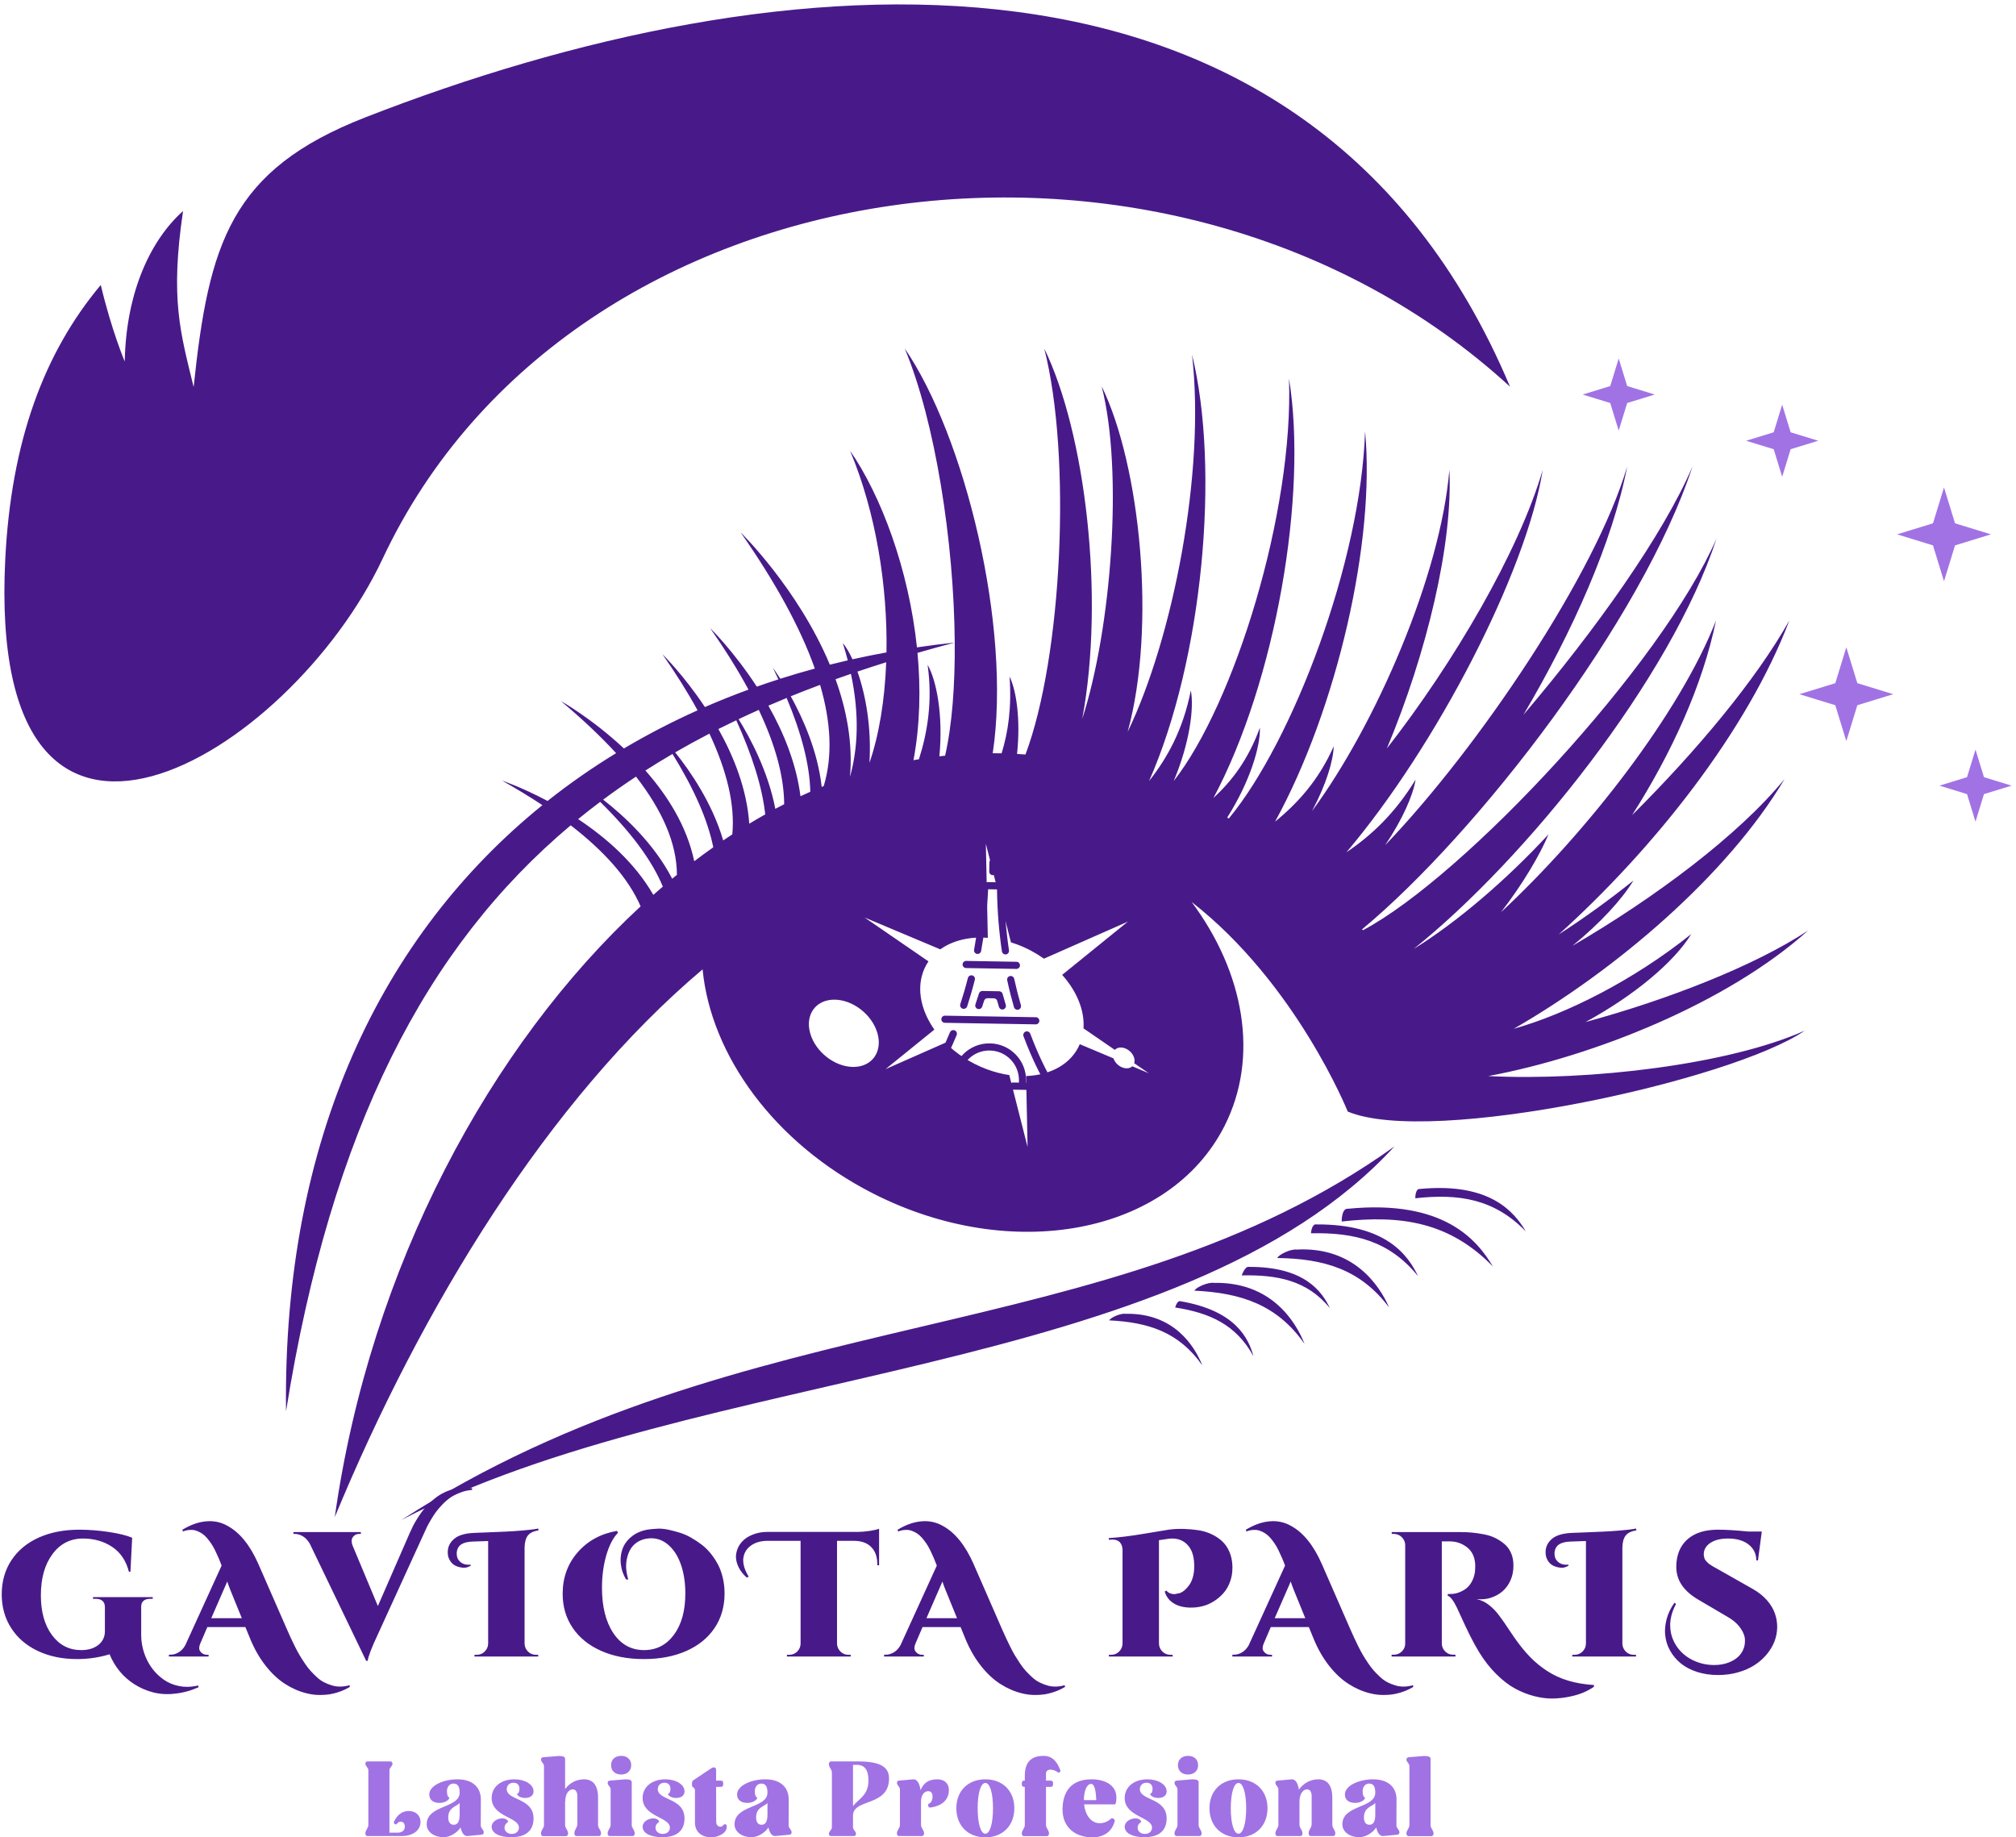
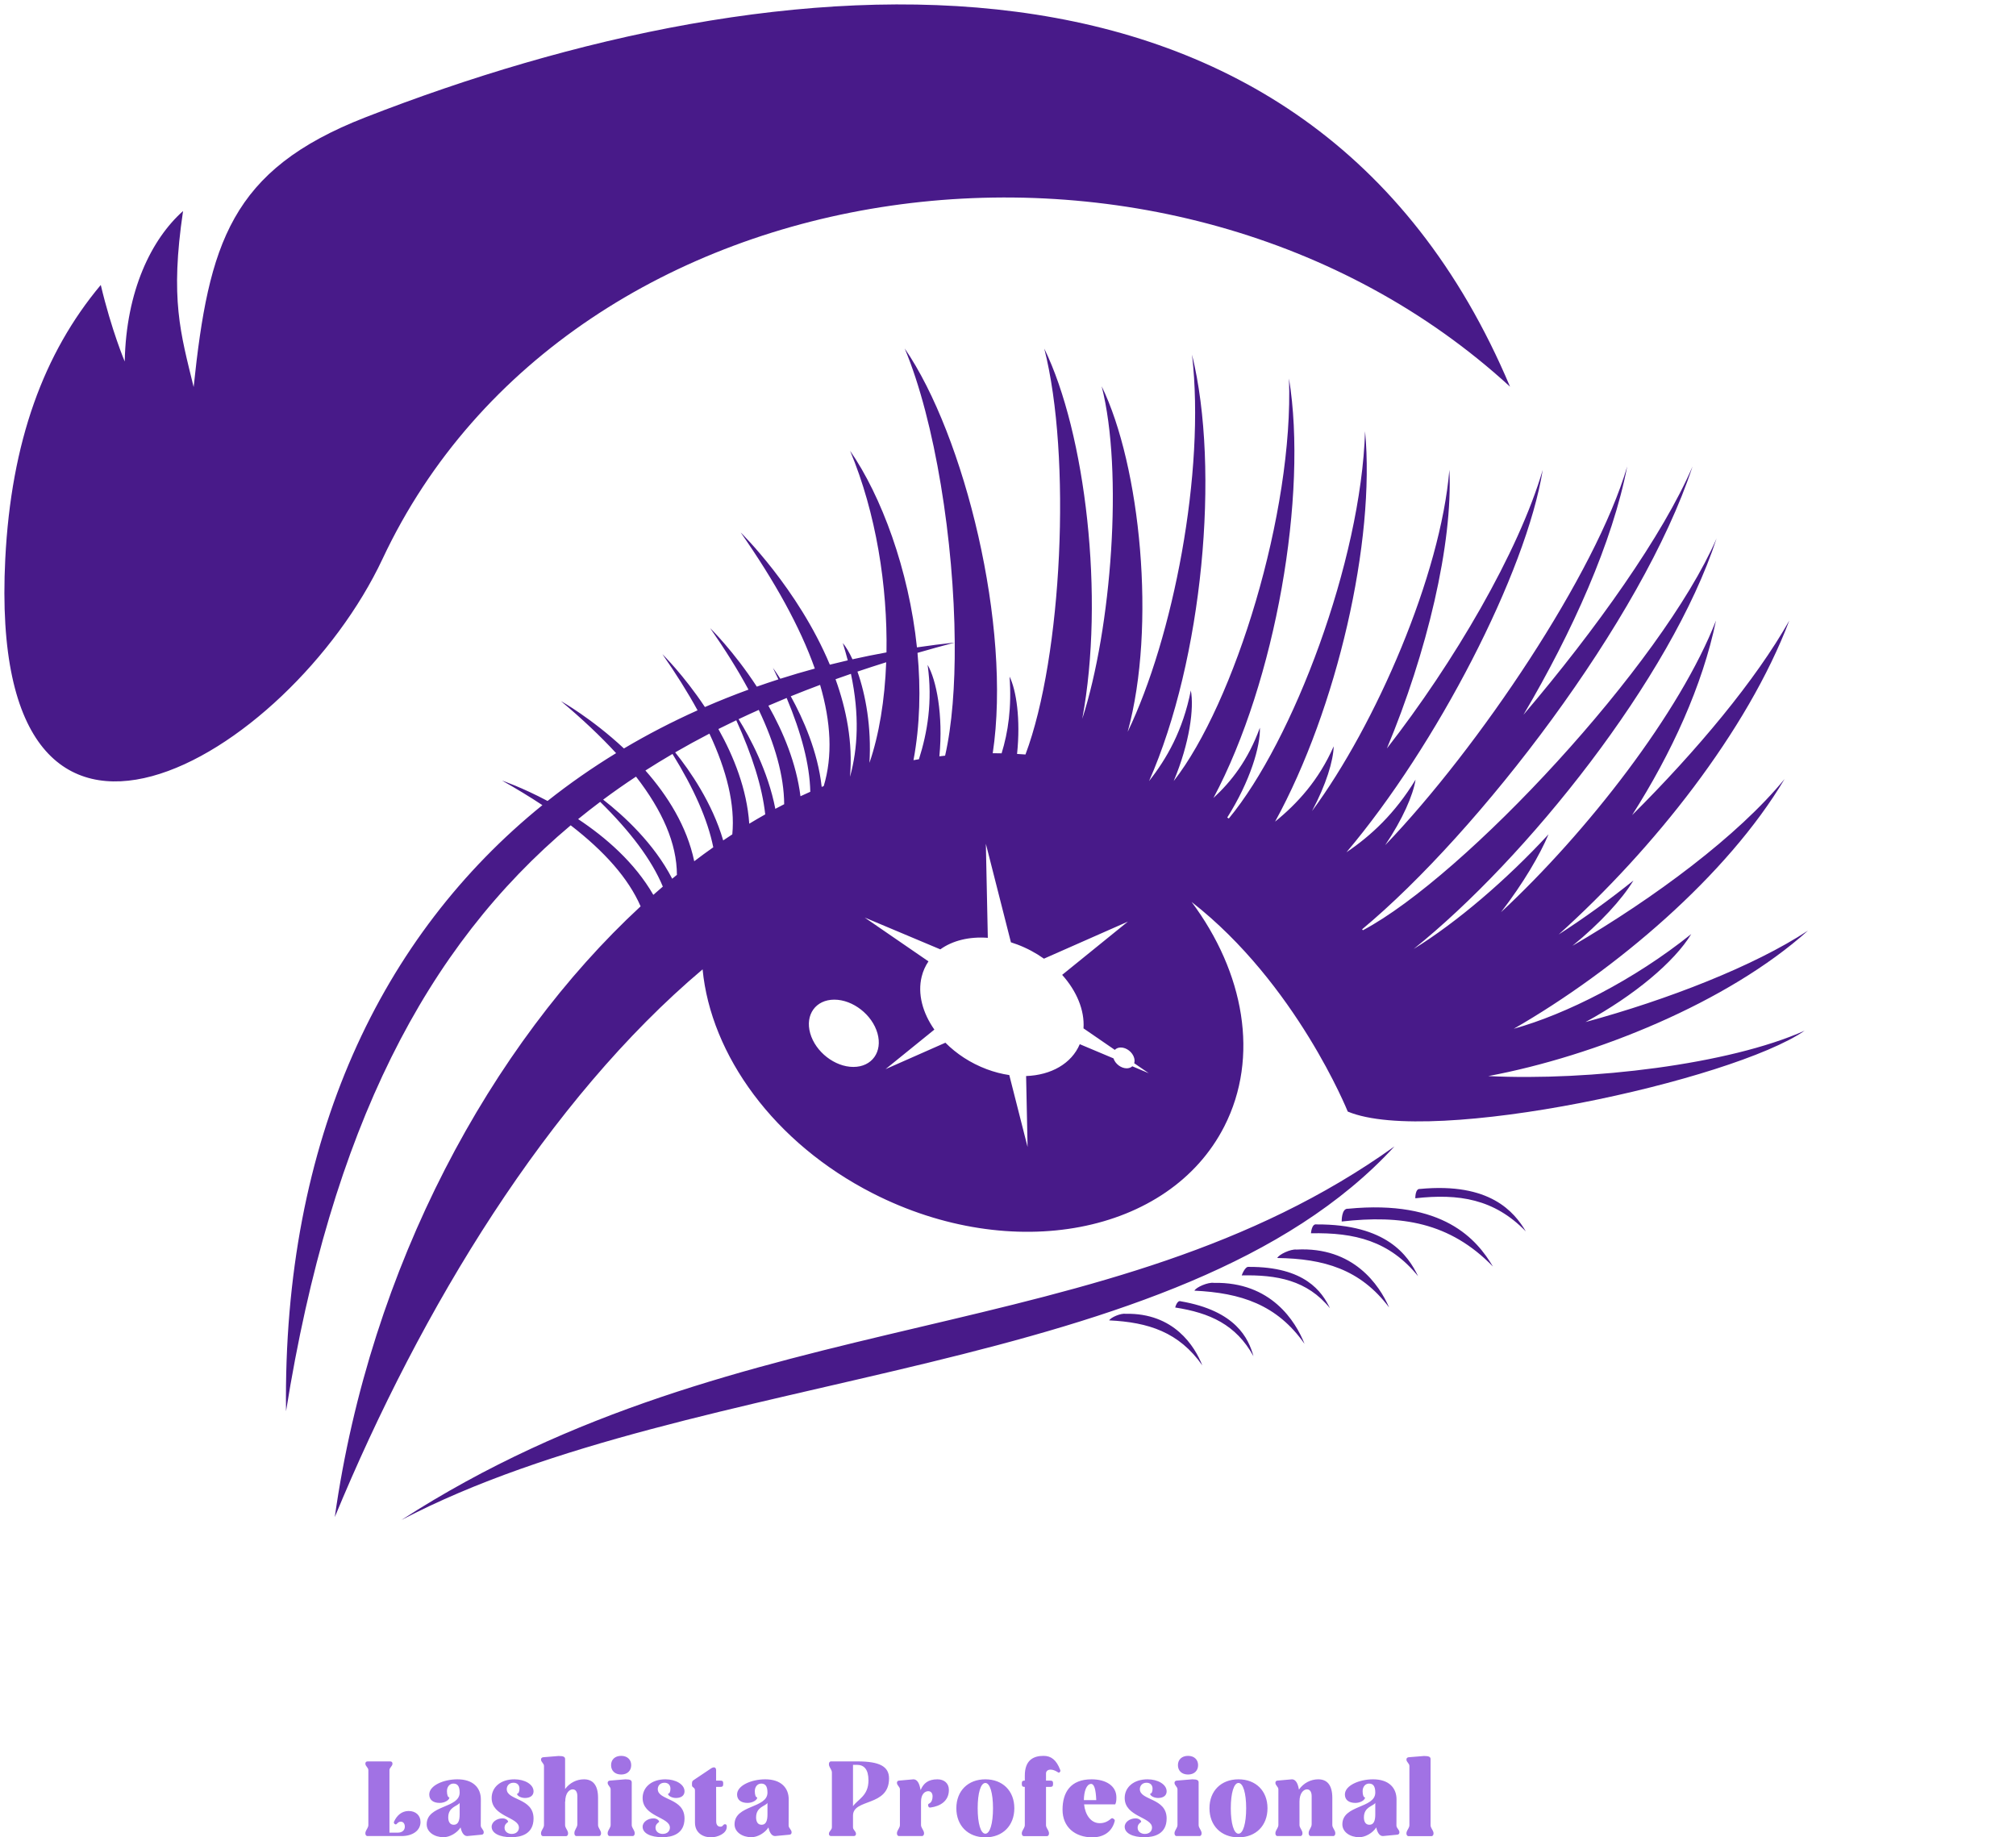
<svg xmlns="http://www.w3.org/2000/svg" version="1.1" width="1280" height="1166.557" viewBox="0 0 1280 1166.557" xml:space="preserve">
  <desc>Created with Fabric.js 5.3.0</desc>
  <defs>
</defs>
  <g transform="matrix(1 0 0 1 640 583.279)" id="background-logo">
-     <rect style="stroke: none; stroke-width: 0; stroke-dasharray: none; stroke-linecap: butt; stroke-dashoffset: 0; stroke-linejoin: miter; stroke-miterlimit: 4; fill: rgb(255,255,255); fill-opacity: 0; fill-rule: nonzero; opacity: 1;" paint-order="stroke" x="-916.929" y="-733.543" rx="0" ry="0" width="1833.859" height="1467.087" />
-   </g>
+     </g>
  <g transform="matrix(6.625 0 0 6.625 640 483.933)" id="logo-logo">
    <g style="" paint-order="stroke">
      <g transform="matrix(0.868 0 0 0.868 -9.758 0)">
        <path style="stroke: none; stroke-width: 1; stroke-dasharray: none; stroke-linecap: butt; stroke-dashoffset: 0; stroke-linejoin: miter; stroke-miterlimit: 4; fill: rgb(72,26,137); fill-rule: evenodd; opacity: 1;" paint-order="stroke" transform=" translate(-285.568, -421.557)" d="M 222.479 504.903 C 226.388 477.153 239.752 452.732 256.246 437.471 C 254.903 434.383 252.26 431.408 248.527 428.525 C 232.588 441.915 222.101 461.945 217.096 493.218 C 216.722 463.104 227.709 440.628 245.402 426.298 C 244.023 425.385 242.536 424.482 240.948 423.587 C 240.948 423.587 243.11 424.316 245.972 425.835 C 248.377 423.927 250.904 422.167 253.54 420.557 C 251.805 418.67 249.763 416.751 247.444 414.806 C 247.444 414.806 250.839 416.706 254.405 420.04 C 257.014 418.491 259.728 417.087 262.534 415.828 C 261.446 413.84 260.146 411.771 258.651 409.63 C 258.651 409.63 260.979 411.903 263.346 415.466 C 264.921 414.779 266.525 414.14 268.156 413.543 C 266.982 411.369 265.563 409.101 263.922 406.749 C 263.922 406.749 266.515 409.281 269.076 413.215 C 269.865 412.937 270.66 412.668 271.461 412.411 C 271.267 411.993 271.065 411.571 270.855 411.144 C 270.855 411.144 271.181 411.576 271.672 412.342 C 272.928 411.942 274.197 411.567 275.481 411.219 C 273.859 406.629 271.065 401.594 267.294 396.189 C 267.294 396.189 273.617 402.364 277.14 410.788 C 277.796 410.622 278.454 410.463 279.117 410.312 C 278.956 409.689 278.774 409.052 278.568 408.398 C 278.919 408.822 279.286 409.431 279.638 410.194 C 280.878 409.917 282.13 409.665 283.393 409.434 C 283.521 402.16 282.245 394.015 279.374 387.17 C 282.818 392.145 285.855 400.287 286.757 408.879 C 288.137 408.675 289.527 408.497 290.93 408.348 C 290.85 397.22 288.758 383.869 285.404 375.875 C 292.013 385.504 297.231 406.57 295.125 420.565 C 295.451 420.566 295.778 420.57 296.104 420.577 C 296.82 418.25 297.229 415.523 296.982 412.104 C 297.725 413.604 298.214 416.81 297.81 420.645 C 298.12 420.662 298.43 420.682 298.739 420.705 C 302.802 409.896 303.846 387.773 300.814 375.888 C 305.369 385.224 307.507 403.346 305.01 416.763 C 308.234 406.784 309.556 389.475 307.152 380.05 C 311.423 388.803 313.212 406.58 310.023 418.202 C 315.012 407.861 318.63 389.539 317.127 376.556 C 320.255 389.258 318.299 410.249 312.384 423.642 C 314.329 421.167 316.116 418.079 316.996 413.634 C 317.367 415.547 316.883 419.407 315.105 423.637 C 321.794 415.099 328.363 393.988 327.834 379.189 C 329.93 392.019 326.37 412.609 319.494 425.507 C 321.454 423.693 323.306 421.358 324.62 417.751 C 324.695 419.752 323.562 423.646 321.015 427.668 L 321.191 427.771 C 328.26 419.238 335.783 399.386 336.234 385.018 C 337.384 397.106 333.156 415.617 326.299 428.118 C 328.758 426.121 331.127 423.543 332.769 419.803 C 332.727 421.404 331.94 424.018 330.376 426.953 C 337.433 417.401 344.585 400.875 345.542 389.275 C 345.951 397.41 343.047 409.52 338.643 420.038 C 345.999 410.604 353.169 398.412 355.852 389.275 C 354.023 400.653 344.076 419.802 334.178 431.501 C 336.884 429.68 339.533 427.223 341.811 423.482 C 341.533 425.208 340.396 427.826 338.452 430.72 C 348.768 419.967 361.697 400.758 365.176 388.906 C 363.57 397.218 359.152 407.126 353.721 416.321 C 361.73 406.913 369.164 396.428 372.389 388.906 C 366.835 405.816 348.753 429.33 335.906 440.006 L 335.997 440.111 C 347.229 434.142 368.972 410.827 375.045 396.847 C 370.015 412.276 354.004 432.246 341.599 442.178 C 346.403 439.209 351.816 434.573 356.491 429.519 C 355.553 431.753 353.717 434.91 351.243 438.119 C 360.777 429.256 371.026 416.064 374.981 405.917 C 373.497 413.093 370.08 420.551 365.719 427.399 C 372.861 420.292 379.391 412.47 383.075 405.917 C 378.446 418.119 368.09 431.139 357.613 440.576 C 360.398 438.785 363.206 436.751 365.863 434.623 C 364.589 436.719 362.192 439.33 359.132 441.829 C 368.209 436.539 377.441 429.657 382.555 423.41 C 376.218 434.072 363.866 444.542 352.652 450.989 C 358.448 449.368 365.904 445.618 372.251 440.529 C 370.382 443.606 365.95 447.324 360.573 450.246 C 369.633 447.784 379.185 444.07 385.136 440.152 C 376.286 448.101 361.583 454.017 349.838 456.212 C 361.055 456.769 376.438 454.928 384.767 451.202 C 376.767 456.701 343.568 464 334.322 460.13 C 334.322 460.13 328.644 445.999 317.082 436.986 C 322.881 444.762 324.597 454.104 320.696 461.76 C 314.627 473.674 297.258 476.992 281.901 469.168 C 270.96 463.595 263.996 453.871 263.09 444.429 C 246.047 458.812 232.069 481.708 222.479 504.903 L 222.479 504.903 z M 186.096 399.128 C 186.747 386.151 190.355 376.371 196.642 368.864 C 197.834 373.89 199.287 377.316 199.287 377.316 C 199.44 369.493 202.237 363.812 205.727 360.701 C 204.283 370.436 205.442 374.151 206.896 380.135 C 208.558 364.271 210.978 356.166 225.844 350.363 C 271.376 332.592 329.915 327.13 352.241 380.096 C 314.997 345.956 248.636 354.617 227.754 399.104 C 217.5 420.949 183.983 441.242 186.096 399.128 L 186.096 399.128 z M 249.348 427.84 C 252.396 429.863 255.593 432.631 257.65 436.203 C 257.999 435.894 258.349 435.589 258.7 435.29 C 257.465 432.315 255.09 429.188 251.783 425.936 C 250.958 426.555 250.146 427.189 249.348 427.84 L 249.348 427.84 z M 252.111 425.69 C 254.375 427.456 257.715 430.509 259.733 434.421 C 259.906 434.278 260.08 434.135 260.254 433.995 C 260.247 430.527 258.652 426.903 255.738 423.149 C 254.502 423.965 253.292 424.811 252.111 425.69 L 252.111 425.69 z M 256.777 422.474 C 259.199 425.221 261.357 428.612 262.166 432.492 C 262.863 431.961 263.564 431.448 264.269 430.951 C 263.65 427.87 262.096 424.413 259.767 420.646 C 258.754 421.238 257.757 421.847 256.777 422.474 L 256.777 422.474 z M 260.063 420.472 C 261.694 422.508 264.163 426.067 265.364 430.193 C 265.699 429.966 266.034 429.744 266.37 429.524 C 266.681 426.253 265.774 422.521 263.844 418.401 C 262.559 419.067 261.299 419.757 260.063 420.472 L 260.063 420.472 z M 264.833 417.894 C 266.53 420.916 267.98 424.535 268.242 428.347 C 268.828 427.992 269.416 427.649 270.005 427.318 C 269.67 424.268 268.561 420.78 266.806 416.927 C 266.142 417.243 265.484 417.565 264.833 417.894 L 264.833 417.894 z M 267.064 416.806 C 268.317 418.826 270.315 422.53 271.12 426.706 C 271.445 426.532 271.772 426.361 272.098 426.195 C 272.075 423.07 271.094 419.582 269.292 415.782 C 268.542 416.117 267.799 416.458 267.064 416.806 L 267.064 416.806 z M 270.354 415.316 C 272 418.224 273.438 421.667 273.896 425.315 C 274.257 425.146 274.619 424.981 274.981 424.821 C 274.917 421.826 273.999 418.346 272.371 414.465 C 271.693 414.744 271.021 415.027 270.354 415.316 L 270.354 415.316 z M 272.825 414.278 C 274.181 416.733 275.812 420.377 276.239 424.285 L 276.464 424.193 C 277.458 420.896 277.272 417.151 276.063 413.019 C 274.97 413.427 273.89 413.846 272.825 414.278 L 272.825 414.278 z M 277.768 412.396 C 278.977 415.747 279.685 419.396 279.368 423.118 L 279.381 423.114 C 280.222 420.05 280.434 416.351 279.468 411.8 C 278.897 411.996 278.33 412.194 277.768 412.396 L 277.768 412.396 z M 280.187 411.554 C 281.089 414.094 281.748 417.676 281.513 421.626 C 282.576 418.542 283.205 414.697 283.362 410.522 C 282.291 410.857 281.233 411.201 280.187 411.554 L 280.187 411.554 z M 286.817 409.485 C 287.185 413.44 287.094 417.477 286.375 421.332 C 286.575 421.296 286.775 421.261 286.977 421.228 C 287.899 418.324 288.505 414.856 287.934 410.81 C 288.892 412.455 289.676 416.327 289.233 420.907 C 289.444 420.882 289.655 420.859 289.866 420.836 C 290.63 417.48 290.965 413.118 290.93 408.348 C 289.54 408.714 288.169 409.094 286.817 409.485 L 286.817 409.485 z M 277.632 447.774 C 275.58 447.774 274.389 449.437 274.971 451.488 C 275.552 453.54 277.686 455.202 279.737 455.202 C 281.788 455.202 282.979 453.54 282.398 451.488 C 281.816 449.437 279.683 447.774 277.632 447.774 L 277.632 447.774 z M 297.828 441.682 C 297.597 441.595 297.364 441.515 297.133 441.443 L 294.365 430.563 L 294.582 440.948 C 292.537 440.792 290.686 441.251 289.337 442.221 L 280.986 438.708 L 288.029 443.548 C 287.688 444.048 287.432 444.613 287.278 445.237 C 286.813 447.137 287.381 449.231 288.68 451.08 L 283.29 455.446 L 289.898 452.528 C 291.114 453.75 292.67 454.78 294.448 455.448 C 295.294 455.766 296.136 455.981 296.952 456.1 L 298.972 464.04 L 298.809 456.207 C 301.563 456.11 303.825 454.841 304.734 452.69 L 308.455 454.256 C 308.654 454.868 309.297 455.355 309.915 455.355 C 310.17 455.355 310.383 455.272 310.533 455.13 L 312.351 455.895 L 310.744 454.792 C 310.798 454.62 310.799 454.419 310.738 454.206 C 310.559 453.571 309.897 453.056 309.263 453.056 C 308.984 453.056 308.757 453.156 308.604 453.32 L 305.146 450.943 C 305.283 448.944 304.388 446.819 302.79 445.037 L 310.047 439.157 L 300.778 443.249 C 299.894 442.62 298.901 442.085 297.828 441.682 L 297.828 441.682 z M 342.295 468.674 C 350.016 467.939 352.698 471.193 353.986 473.363 C 350.5 469.768 346.584 469.168 341.782 469.704 C 341.782 469.704 341.757 468.618 342.295 468.674 L 342.295 468.674 z M 315.883 481.078 C 321.987 482.127 323.373 485.198 323.911 487.139 C 321.978 483.639 319.085 482.357 315.271 481.763 C 315.271 481.763 315.479 480.921 315.883 481.078 L 315.883 481.078 z M 323.395 477.279 C 329.589 477.247 331.489 480.028 332.358 481.846 C 329.843 478.737 326.474 478.138 322.616 478.219 C 322.616 478.219 322.971 477.196 323.395 477.279 L 323.395 477.279 z M 330.864 472.59 C 338.619 472.55 340.999 476.033 342.088 478.309 C 338.938 474.416 335.091 473.468 330.261 473.57 C 330.261 473.57 330.333 472.486 330.864 472.59 L 330.864 472.59 z M 328.656 475.367 C 334.969 475.024 337.822 479.308 338.89 481.76 C 335.7 477.519 331.66 476.371 326.54 476.298 C 326.722 475.903 328.028 475.292 328.656 475.367 L 328.656 475.367 z M 319.539 479.044 C 325.858 478.915 328.566 483.292 329.551 485.779 C 326.506 481.432 322.508 480.149 317.393 479.904 C 317.587 479.514 318.914 478.948 319.539 479.044 L 319.539 479.044 z M 309.798 482.458 C 315.141 482.349 317.43 486.05 318.263 488.153 C 315.688 484.478 312.308 483.393 307.983 483.185 C 308.148 482.856 309.27 482.377 309.798 482.458 L 309.798 482.458 z M 334.354 470.86 C 344.907 469.833 348.584 474.275 350.352 477.238 C 345.575 472.333 340.219 471.524 333.654 472.269 C 333.654 472.269 333.617 470.785 334.354 470.86 L 334.354 470.86 z M 229.835 505.224 C 267.669 480.791 307.806 486.673 339.48 463.978 C 315.811 489.751 262.498 488.125 229.835 505.224 L 229.835 505.224 z" stroke-linecap="round" />
      </g>
      <g transform="matrix(0.868 0 0 0.868 75.625 -16.495)">
-         <path style="stroke: none; stroke-width: 1; stroke-dasharray: none; stroke-linecap: butt; stroke-dashoffset: 0; stroke-linejoin: miter; stroke-miterlimit: 4; fill: rgb(161,114,228); fill-rule: evenodd; opacity: 1;" paint-order="stroke" transform=" translate(-383.945, -402.551)" d="M 403.643 420.164 L 404.577 423.208 L 407.621 424.142 L 404.577 425.078 L 403.643 428.121 L 402.707 425.078 L 399.664 424.142 L 402.707 423.208 L 403.643 420.164 L 403.643 420.164 z M 400.165 391.218 L 401.382 395.179 L 405.344 396.397 L 401.382 397.614 L 400.165 401.576 L 398.947 397.614 L 394.986 396.397 L 398.947 395.179 L 400.165 391.218 L 400.165 391.218 z M 364.248 376.982 L 365.184 380.025 L 368.227 380.96 L 365.184 381.896 L 364.248 384.939 L 363.313 381.896 L 360.27 380.96 L 363.313 380.025 L 364.248 376.982 L 364.248 376.982 z M 382.297 382.084 L 383.231 385.128 L 386.275 386.063 L 383.231 386.998 L 382.297 390.042 L 381.361 386.998 L 378.318 386.063 L 381.361 385.128 L 382.297 382.084 L 382.297 382.084 z M 389.379 408.867 L 390.596 412.829 L 394.558 414.046 L 390.596 415.263 L 389.379 419.226 L 388.162 415.263 L 384.2 414.046 L 388.162 412.829 L 389.379 408.867 L 389.379 408.867 z" stroke-linecap="round" />
-       </g>
+         </g>
    </g>
  </g>
  <g transform="matrix(2.821 0 0 2.821 564.729 1011.505)" id="text-logo">
    <g style="" paint-order="stroke">
      <g transform="matrix(1 0 0 1 0 0)" id="text-logo-path-0">
-         <path style="stroke: none; stroke-width: 0; stroke-dasharray: none; stroke-linecap: butt; stroke-dashoffset: 0; stroke-linejoin: miter; stroke-miterlimit: 4; fill: rgb(72,26,137); fill-rule: nonzero; opacity: 1;" paint-order="stroke" transform=" translate(-200.19, 14.27)" d="M 0.39 -14 L 0.39 -14 Q 0.39 -18.36 2.57 -21.67 Q 4.75 -24.98 8.71 -26.77 Q 12.68 -28.55 17.85 -28.55 L 17.85 -28.55 Q 21.11 -28.55 24.54 -28.03 Q 27.97 -27.5 29.75 -26.74 L 29.75 -26.74 L 29.36 -19.08 L 29.02 -19.08 Q 28.05 -22.83 25.22 -24.7 Q 22.4 -26.56 18.67 -26.56 L 18.67 -26.56 Q 14.41 -26.56 11.81 -23.05 Q 9.2 -19.53 9.2 -13.77 L 9.2 -13.77 Q 9.2 -8.22 11.7 -4.83 Q 14.2 -1.45 18.28 -1.45 L 18.28 -1.45 Q 20.68 -1.45 22.15 -2.62 Q 23.61 -3.79 23.61 -5.7 L 23.61 -5.7 L 23.61 -11.15 Q 23.61 -12.03 23.09 -12.51 Q 22.56 -12.99 21.58 -12.99 L 21.58 -12.99 L 20.94 -12.99 L 20.94 -13.38 L 34.38 -13.38 L 34.38 -12.99 L 33.77 -12.99 Q 32.79 -12.99 32.28 -12.52 Q 31.76 -12.05 31.78 -11.17 L 31.78 -11.17 L 31.78 -4.71 Q 31.8 -2.85 32.38 -1 Q 32.97 0.86 34.07 2.43 Q 35.18 4 36.75 5.13 Q 38.32 6.25 40.29 6.64 L 40.29 6.64 Q 41.15 6.82 42.07 6.82 L 42.07 6.82 Q 43.28 6.82 44.61 6.52 L 44.61 6.52 L 44.69 6.91 Q 41.97 8.11 39.3 8.36 L 39.3 8.36 Q 38.48 8.46 37.7 8.46 L 37.7 8.46 Q 35.94 8.46 34.41 8.05 L 34.41 8.05 Q 32.17 7.46 30.24 6.23 Q 28.32 5 26.91 3.28 Q 25.51 1.56 24.67 -0.51 L 24.67 -0.51 Q 21.15 0.57 17.36 0.57 L 17.36 0.57 Q 12.38 0.57 8.53 -1.25 Q 4.67 -3.07 2.53 -6.39 Q 0.39 -9.71 0.39 -14 Z M 46.95 0 L 38.02 0 L 38.02 -0.41 L 38.39 -0.41 Q 39.31 -0.41 40.21 -0.95 Q 41.11 -1.48 41.71 -2.56 L 41.71 -2.56 L 49.88 -20.47 Q 49.53 -21.43 49.18 -22.22 Q 48.84 -23.01 48.42 -23.88 Q 48 -24.75 47.55 -25.41 Q 47.1 -26.07 46.58 -26.69 Q 46.05 -27.3 45.45 -27.7 Q 44.86 -28.09 44.19 -28.32 L 44.19 -28.32 Q 43.63 -28.52 42.98 -28.5 L 42.98 -28.5 Q 42.87 -28.5 42.75 -28.5 L 42.75 -28.5 Q 41.97 -28.46 41.15 -28.14 L 41.15 -28.14 L 41.07 -28.55 Q 43.82 -30.21 46.38 -30.43 L 46.38 -30.43 Q 46.79 -30.47 47.18 -30.47 L 47.18 -30.47 Q 49.27 -30.47 51.07 -29.49 L 51.07 -29.49 Q 53.22 -28.36 54.98 -26.19 Q 56.75 -24.02 58.14 -20.86 L 58.14 -20.86 L 64.55 -6.21 Q 65.03 -5.1 65.43 -4.23 Q 65.83 -3.36 66.39 -2.24 Q 66.95 -1.11 67.47 -0.25 Q 67.98 0.61 68.64 1.58 Q 69.29 2.56 69.95 3.27 Q 70.6 3.98 71.36 4.68 Q 72.12 5.37 72.94 5.79 Q 73.76 6.21 74.66 6.48 L 74.66 6.48 Q 75.54 6.76 76.52 6.76 L 76.52 6.76 Q 76.54 6.76 76.58 6.76 L 76.58 6.76 Q 77.59 6.76 78.67 6.45 L 78.67 6.45 L 78.74 6.84 Q 76.54 8.13 74.04 8.52 L 74.04 8.52 Q 73.08 8.65 72.12 8.65 L 72.12 8.65 Q 70.58 8.67 69.02 8.28 L 69.02 8.28 Q 66.5 7.66 64.16 6.16 Q 61.83 4.67 59.78 2.06 Q 57.73 -0.55 56.32 -3.98 L 56.32 -3.98 L 55.23 -6.64 L 46.67 -6.64 L 45.07 -2.91 Q 44.84 -2.38 44.84 -1.95 L 44.84 -1.95 Q 44.82 -1.46 45.13 -1.09 L 45.13 -1.09 Q 45.68 -0.39 46.6 -0.39 L 46.6 -0.39 L 46.95 -0.39 L 46.95 0 Z M 51.15 -16.88 L 47.55 -8.63 L 54.43 -8.63 L 51.91 -14.82 Q 51.58 -15.61 51.15 -16.88 L 51.15 -16.88 Z M 66.36 -27.6 L 66.04 -27.6 L 66.04 -28.01 L 81.22 -28.01 L 81.22 -27.6 L 80.87 -27.6 Q 79.99 -27.62 79.44 -26.91 L 79.44 -26.91 Q 79.13 -26.5 79.15 -25.96 L 79.15 -25.96 Q 79.15 -25.57 79.31 -25.1 L 79.31 -25.1 L 85.05 -11.37 L 92.25 -27.87 Q 92.61 -28.69 93 -29.46 Q 93.39 -30.23 94.12 -31.38 Q 94.85 -32.52 95.64 -33.46 Q 96.43 -34.39 97.59 -35.36 Q 98.74 -36.33 99.99 -36.93 Q 101.24 -37.54 102.88 -37.83 L 102.88 -37.83 Q 103.78 -37.99 104.72 -37.99 L 104.72 -37.99 Q 105.48 -37.99 106.26 -37.89 L 106.26 -37.89 L 106.26 -37.5 Q 104.91 -37.4 103.66 -36.93 Q 102.41 -36.46 101.48 -35.85 Q 100.56 -35.23 99.66 -34.31 Q 98.76 -33.38 98.18 -32.61 Q 97.61 -31.84 97 -30.8 Q 96.39 -29.77 96.12 -29.21 Q 95.85 -28.65 95.5 -27.87 L 95.5 -27.87 L 85.05 -5 Q 82.94 -0.51 82.76 0.96 L 82.76 0.96 L 82.41 0.96 L 69.73 -25.39 Q 69.09 -26.5 68.19 -27.05 Q 67.29 -27.6 66.36 -27.6 L 66.36 -27.6 Z M 100.78 -23.63 L 100.78 -23.63 Q 100.84 -25.35 102.26 -26.52 Q 103.67 -27.7 106.74 -27.83 L 106.74 -27.83 Q 107.25 -27.85 109.57 -27.94 Q 111.9 -28.03 113.65 -28.11 Q 115.39 -28.18 117.61 -28.37 Q 119.83 -28.55 121.14 -28.81 L 121.14 -28.81 L 121.21 -28.4 Q 119.49 -28.13 118.8 -27.23 Q 118.11 -26.33 118.07 -24.55 L 118.07 -24.55 L 118.07 -2.91 Q 118.09 -1.88 118.83 -1.13 Q 119.57 -0.39 120.63 -0.39 L 120.63 -0.39 L 121.14 -0.39 L 121.14 0 L 106.78 0 L 106.8 -0.39 L 107.31 -0.39 Q 108.36 -0.39 109.1 -1.13 Q 109.85 -1.88 109.87 -2.91 L 109.87 -2.91 L 109.87 -26 L 106.39 -25.88 Q 104.67 -25.82 103.79 -25.22 Q 102.91 -24.63 102.8 -23.4 L 102.8 -23.4 Q 102.78 -23.26 102.8 -23.14 L 102.8 -23.14 Q 102.78 -22.05 103.56 -21.33 L 103.56 -21.33 Q 104.28 -20.66 105.47 -20.66 L 105.47 -20.66 Q 105.71 -20.66 105.94 -20.68 L 105.94 -20.68 L 105.94 -20.45 Q 105.18 -19.98 104.38 -19.98 L 104.38 -19.98 Q 104.28 -20 104.16 -20 L 104.16 -20 Q 103.24 -20.08 102.46 -20.47 L 102.46 -20.47 Q 101.68 -20.86 101.21 -21.72 L 101.21 -21.72 Q 100.76 -22.5 100.78 -23.48 L 100.78 -23.48 Q 100.78 -23.55 100.78 -23.63 Z M 126.64 -14.12 L 126.64 -14.12 Q 126.64 -19.59 130.03 -23.47 Q 133.42 -27.34 138.86 -28.28 L 138.86 -28.28 L 139.1 -27.87 Q 137.44 -26.15 136.46 -22.79 Q 135.49 -19.43 135.49 -15.49 L 135.49 -15.49 Q 135.49 -9.12 138.04 -5.28 Q 140.6 -1.45 144.96 -1.45 L 144.96 -1.45 Q 149.14 -1.45 151.7 -4.92 Q 154.25 -8.4 154.25 -14.2 L 154.25 -14.2 Q 154.25 -17.89 153.22 -20.8 Q 152.18 -23.71 150.23 -25.29 L 150.23 -25.29 Q 148.59 -26.62 146.58 -26.62 L 146.58 -26.62 Q 146.19 -26.62 145.76 -26.56 L 145.76 -26.56 Q 144.53 -26.41 143.56 -25.82 Q 142.59 -25.23 142.02 -24.34 Q 141.44 -23.44 141.17 -22.3 L 141.17 -22.3 Q 140.93 -21.41 140.92 -20.41 L 140.92 -20.41 Q 140.9 -20.18 140.93 -19.92 L 140.93 -19.92 Q 141.01 -18.65 141.4 -17.34 L 141.4 -17.34 L 140.92 -17.34 Q 139.94 -18.96 139.74 -20.76 L 139.74 -20.76 Q 139.68 -21.25 139.68 -21.7 L 139.68 -21.7 Q 139.68 -22.97 140.08 -24.14 L 140.08 -24.14 Q 140.62 -25.72 142.07 -26.93 Q 143.51 -28.14 145.64 -28.55 L 145.64 -28.55 Q 146.74 -28.73 147.95 -28.77 L 147.95 -28.77 Q 148.1 -28.77 148.26 -28.79 L 148.26 -28.79 Q 149.33 -28.79 150.47 -28.54 L 150.47 -28.54 Q 151.75 -28.26 153.04 -27.86 Q 154.33 -27.46 155.58 -26.74 Q 156.83 -26.02 157.95 -25.17 Q 159.06 -24.32 160.01 -23.13 Q 160.95 -21.95 161.64 -20.63 Q 162.32 -19.3 162.7 -17.65 Q 163.08 -16 163.08 -14.2 L 163.08 -14.2 Q 163.08 -9.75 160.82 -6.4 Q 158.55 -3.05 154.44 -1.24 Q 150.33 0.57 144.92 0.57 L 144.92 0.57 Q 139.49 0.57 135.34 -1.26 Q 131.19 -3.09 128.91 -6.43 Q 126.64 -9.77 126.64 -14.12 Z M 165.64 -22.44 L 165.64 -22.44 Q 165.66 -23.52 166.12 -24.53 L 166.12 -24.53 Q 166.63 -25.59 167.53 -26.35 Q 168.43 -27.11 169.79 -27.58 Q 171.14 -28.05 172.73 -28.05 L 172.73 -28.05 L 193.16 -28.05 Q 194.39 -28.07 195.83 -28.29 Q 197.28 -28.52 197.86 -28.77 L 197.86 -28.77 L 197.86 -20.53 L 197.45 -20.55 L 197.45 -20.86 Q 197.45 -23.26 196.1 -24.63 Q 194.76 -26 192.34 -26.04 L 192.34 -26.04 L 188.39 -26.04 L 188.39 -2.89 Q 188.43 -1.86 189.17 -1.12 Q 189.91 -0.39 190.95 -0.39 L 190.95 -0.39 L 191.46 -0.39 L 191.48 0 L 177.12 0 L 177.12 -0.39 L 177.63 -0.39 Q 178.66 -0.39 179.41 -1.1 Q 180.15 -1.82 180.19 -2.85 L 180.19 -2.85 L 180.19 -26.04 L 172.73 -26.04 Q 170.5 -26.04 169.01 -24.97 Q 167.53 -23.91 167.3 -22.11 L 167.3 -22.11 Q 167.26 -21.88 167.28 -21.62 L 167.28 -21.62 Q 167.28 -20 168.51 -17.97 L 168.51 -17.97 L 168.08 -17.77 Q 166.91 -18.81 166.28 -20.02 L 166.28 -20.02 Q 165.66 -21.27 165.64 -22.44 Z M 207.92 0 L 198.99 0 L 198.99 -0.41 L 199.36 -0.41 Q 200.28 -0.41 201.18 -0.95 Q 202.08 -1.48 202.68 -2.56 L 202.68 -2.56 L 210.85 -20.47 Q 210.49 -21.43 210.15 -22.22 Q 209.81 -23.01 209.39 -23.88 Q 208.97 -24.75 208.52 -25.41 Q 208.07 -26.07 207.54 -26.69 Q 207.02 -27.3 206.42 -27.7 Q 205.83 -28.09 205.16 -28.32 L 205.16 -28.32 Q 204.6 -28.52 203.95 -28.5 L 203.95 -28.5 Q 203.83 -28.5 203.72 -28.5 L 203.72 -28.5 Q 202.94 -28.46 202.11 -28.14 L 202.11 -28.14 L 202.04 -28.55 Q 204.79 -30.21 207.35 -30.43 L 207.35 -30.43 Q 207.76 -30.47 208.15 -30.47 L 208.15 -30.47 Q 210.24 -30.47 212.04 -29.49 L 212.04 -29.49 Q 214.19 -28.36 215.95 -26.19 Q 217.72 -24.02 219.11 -20.86 L 219.11 -20.86 L 225.51 -6.21 Q 226 -5.1 226.4 -4.23 Q 226.8 -3.36 227.36 -2.24 Q 227.92 -1.11 228.43 -0.25 Q 228.95 0.61 229.6 1.58 Q 230.26 2.56 230.91 3.27 Q 231.57 3.98 232.33 4.68 Q 233.09 5.37 233.91 5.79 Q 234.73 6.21 235.63 6.48 L 235.63 6.48 Q 236.51 6.76 237.49 6.76 L 237.49 6.76 Q 237.51 6.76 237.54 6.76 L 237.54 6.76 Q 238.56 6.76 239.63 6.45 L 239.63 6.45 L 239.71 6.84 Q 237.51 8.13 235.01 8.52 L 235.01 8.52 Q 234.05 8.65 233.09 8.65 L 233.09 8.65 Q 231.55 8.67 229.99 8.28 L 229.99 8.28 Q 227.47 7.66 225.13 6.16 Q 222.8 4.67 220.75 2.06 Q 218.7 -0.55 217.29 -3.98 L 217.29 -3.98 L 216.2 -6.64 L 207.64 -6.64 L 206.04 -2.91 Q 205.81 -2.38 205.81 -1.95 L 205.81 -1.95 Q 205.79 -1.46 206.1 -1.09 L 206.1 -1.09 Q 206.65 -0.39 207.56 -0.39 L 207.56 -0.39 L 207.92 -0.39 L 207.92 0 Z M 212.11 -16.88 L 208.52 -8.63 L 215.4 -8.63 L 212.88 -14.82 Q 212.54 -15.61 212.11 -16.88 L 212.11 -16.88 Z M 249.6 -26.27 L 249.54 -26.66 Q 252.9 -26.86 257.62 -27.66 Q 262.34 -28.46 262.83 -28.52 L 262.83 -28.52 Q 264.31 -28.75 265.78 -28.73 L 265.78 -28.73 Q 266.07 -28.73 266.38 -28.73 L 266.38 -28.73 Q 268.14 -28.67 269.74 -28.43 Q 271.34 -28.18 272.72 -27.52 Q 274.1 -26.86 275.1 -25.92 Q 276.11 -24.98 276.71 -23.56 Q 277.32 -22.15 277.38 -20.39 L 277.38 -20.39 Q 277.38 -20.21 277.38 -20.04 L 277.38 -20.04 Q 277.4 -18.38 276.89 -16.95 L 276.89 -16.95 Q 276.34 -15.37 275.37 -14.28 Q 274.41 -13.18 273.14 -12.4 L 273.14 -12.4 Q 271.85 -11.6 270.48 -11.29 L 270.48 -11.29 Q 269.25 -11 268.02 -11.02 L 268.02 -11.02 Q 267.87 -11.02 267.73 -11.02 L 267.73 -11.02 Q 266.34 -11.05 265.17 -11.48 L 265.17 -11.48 Q 262.81 -12.38 262.14 -14.63 L 262.14 -14.63 L 262.53 -14.84 Q 262.96 -14.26 263.82 -14.1 L 263.82 -14.1 Q 264.1 -14.04 264.37 -14.04 L 264.37 -14.04 L 265.54 -14.28 Q 266.11 -14.49 266.63 -14.94 Q 267.16 -15.39 267.69 -16.13 Q 268.22 -16.88 268.53 -18.05 L 268.53 -18.05 Q 268.8 -19.1 268.78 -20.35 L 268.78 -20.35 Q 268.78 -20.51 268.78 -20.68 L 268.78 -20.68 Q 268.72 -23.79 267.08 -25.33 L 267.08 -25.33 Q 265.78 -26.56 263.84 -26.56 L 263.84 -26.56 Q 263.35 -26.56 262.83 -26.48 L 262.83 -26.48 L 260.85 -26.19 L 260.85 -2.91 Q 260.87 -1.88 261.62 -1.13 Q 262.36 -0.39 263.41 -0.39 L 263.41 -0.39 L 263.92 -0.39 L 263.94 0 L 249.58 0 L 249.58 -0.39 L 250.09 -0.39 Q 251.15 -0.39 251.89 -1.13 Q 252.63 -1.88 252.65 -2.91 L 252.65 -2.91 L 252.65 -24 Q 252.63 -25.08 252.06 -25.7 Q 251.5 -26.33 250.35 -26.33 L 250.35 -26.33 Q 250.01 -26.33 249.6 -26.27 L 249.6 -26.27 Z M 286.3 0 L 277.37 0 L 277.37 -0.41 L 277.74 -0.41 Q 278.66 -0.41 279.56 -0.95 Q 280.46 -1.48 281.06 -2.56 L 281.06 -2.56 L 289.23 -20.47 Q 288.88 -21.43 288.53 -22.22 Q 288.19 -23.01 287.77 -23.88 Q 287.35 -24.75 286.9 -25.41 Q 286.45 -26.07 285.93 -26.69 Q 285.4 -27.3 284.8 -27.7 Q 284.21 -28.09 283.54 -28.32 L 283.54 -28.32 Q 282.98 -28.52 282.33 -28.5 L 282.33 -28.5 Q 282.21 -28.5 282.1 -28.5 L 282.1 -28.5 Q 281.32 -28.46 280.5 -28.14 L 280.5 -28.14 L 280.42 -28.55 Q 283.17 -30.21 285.73 -30.43 L 285.73 -30.43 Q 286.14 -30.47 286.53 -30.47 L 286.53 -30.47 Q 288.62 -30.47 290.42 -29.49 L 290.42 -29.49 Q 292.57 -28.36 294.33 -26.19 Q 296.1 -24.02 297.49 -20.86 L 297.49 -20.86 L 303.89 -6.21 Q 304.38 -5.1 304.78 -4.23 Q 305.18 -3.36 305.74 -2.24 Q 306.3 -1.11 306.81 -0.25 Q 307.33 0.61 307.99 1.58 Q 308.64 2.56 309.3 3.27 Q 309.95 3.98 310.71 4.68 Q 311.47 5.37 312.29 5.79 Q 313.11 6.21 314.01 6.48 L 314.01 6.48 Q 314.89 6.76 315.87 6.76 L 315.87 6.76 Q 315.89 6.76 315.93 6.76 L 315.93 6.76 Q 316.94 6.76 318.02 6.45 L 318.02 6.45 L 318.09 6.84 Q 315.89 8.13 313.39 8.52 L 313.39 8.52 Q 312.43 8.65 311.47 8.65 L 311.47 8.65 Q 309.93 8.67 308.37 8.28 L 308.37 8.28 Q 305.85 7.66 303.51 6.16 Q 301.18 4.67 299.13 2.06 Q 297.08 -0.55 295.67 -3.98 L 295.67 -3.98 L 294.58 -6.64 L 286.02 -6.64 L 284.42 -2.91 Q 284.19 -2.38 284.19 -1.95 L 284.19 -1.95 Q 284.17 -1.46 284.48 -1.09 L 284.48 -1.09 Q 285.03 -0.39 285.95 -0.39 L 285.95 -0.39 L 286.3 -0.39 L 286.3 0 Z M 290.5 -16.88 L 286.9 -8.63 L 293.78 -8.63 L 291.26 -14.82 Q 290.93 -15.61 290.5 -16.88 L 290.5 -16.88 Z M 327.58 0 L 313.21 0 L 313.21 -0.41 L 313.71 -0.41 Q 314.75 -0.41 315.5 -1.13 Q 316.25 -1.86 316.27 -2.89 L 316.27 -2.89 L 316.27 -25.1 Q 316.25 -26.13 315.5 -26.87 Q 314.75 -27.6 313.71 -27.6 L 313.71 -27.6 L 313.24 -27.6 L 313.24 -28.01 L 328.83 -28.01 Q 330.18 -28.01 331.39 -27.89 Q 332.6 -27.77 334.02 -27.5 Q 335.43 -27.23 336.56 -26.67 Q 337.68 -26.11 338.64 -25.3 Q 339.59 -24.49 340.12 -23.24 Q 340.65 -21.99 340.63 -20.41 L 340.63 -20.41 Q 340.63 -18.59 339.94 -17.09 Q 339.26 -15.59 338.11 -14.63 Q 336.96 -13.67 335.45 -13.2 L 335.45 -13.2 Q 334.36 -12.87 333.22 -12.89 L 333.22 -12.89 Q 332.8 -12.89 332.35 -12.93 L 332.35 -12.93 Q 333.13 -12.75 333.83 -12.42 Q 334.53 -12.09 335.19 -11.55 Q 335.84 -11.02 336.35 -10.5 Q 336.86 -9.98 337.48 -9.14 Q 338.11 -8.3 338.53 -7.69 Q 338.95 -7.07 339.65 -6.02 Q 340.35 -4.96 340.8 -4.32 L 340.8 -4.32 Q 342.58 -1.76 344.34 0.06 Q 346.1 1.88 348.25 3.27 Q 350.41 4.67 353 5.44 Q 355.59 6.21 358.75 6.41 L 358.75 6.41 L 358.75 6.8 Q 357.76 7.5 356.4 8.09 Q 355.04 8.67 353.21 9.04 L 353.21 9.04 Q 351.41 9.41 349.46 9.45 L 349.46 9.45 Q 349.36 9.45 349.26 9.45 L 349.26 9.45 Q 347.4 9.45 345.3 8.91 L 345.3 8.91 Q 343.09 8.34 341 7.21 Q 338.91 6.07 336.78 3.96 Q 334.65 1.86 332.87 -1.04 L 332.87 -1.04 Q 331.92 -2.6 330.91 -4.61 Q 329.9 -6.62 329.02 -8.59 Q 328.13 -10.57 327.91 -11 L 327.91 -11 Q 326.76 -13.38 325.84 -13.69 L 325.84 -13.69 L 325.84 -14.08 L 326.49 -14.08 Q 327.31 -14.08 328.14 -14.35 Q 328.97 -14.61 329.78 -15.16 Q 330.59 -15.7 331.17 -16.7 Q 331.76 -17.7 331.96 -19 L 331.96 -19 Q 332.03 -19.75 332.03 -20.29 L 332.03 -20.29 Q 332.03 -20.47 332.03 -20.64 L 332.03 -20.64 Q 331.92 -23.22 330.21 -24.57 Q 328.5 -25.92 326.27 -25.92 L 326.27 -25.92 L 324.51 -25.92 L 324.51 -2.91 Q 324.53 -1.88 325.28 -1.14 Q 326.02 -0.41 327.07 -0.41 L 327.07 -0.41 L 327.58 -0.41 L 327.58 0 Z M 347.87 -23.63 L 347.87 -23.63 Q 347.93 -25.35 349.34 -26.52 Q 350.76 -27.7 353.82 -27.83 L 353.82 -27.83 Q 354.33 -27.85 356.66 -27.94 Q 358.98 -28.03 360.73 -28.11 Q 362.48 -28.18 364.69 -28.37 Q 366.91 -28.55 368.22 -28.81 L 368.22 -28.81 L 368.3 -28.4 Q 366.58 -28.13 365.89 -27.23 Q 365.19 -26.33 365.15 -24.55 L 365.15 -24.55 L 365.15 -2.91 Q 365.17 -1.88 365.91 -1.13 Q 366.66 -0.39 367.71 -0.39 L 367.71 -0.39 L 368.22 -0.39 L 368.22 0 L 353.86 0 L 353.88 -0.39 L 354.39 -0.39 Q 355.45 -0.39 356.19 -1.13 Q 356.93 -1.88 356.95 -2.91 L 356.95 -2.91 L 356.95 -26 L 353.47 -25.88 Q 351.75 -25.82 350.88 -25.22 Q 350 -24.63 349.88 -23.4 L 349.88 -23.4 Q 349.86 -23.26 349.88 -23.14 L 349.88 -23.14 Q 349.86 -22.05 350.64 -21.33 L 350.64 -21.33 Q 351.36 -20.66 352.56 -20.66 L 352.56 -20.66 Q 352.79 -20.66 353.02 -20.68 L 353.02 -20.68 L 353.02 -20.45 Q 352.26 -19.98 351.46 -19.98 L 351.46 -19.98 Q 351.36 -20 351.25 -20 L 351.25 -20 Q 350.33 -20.08 349.55 -20.47 L 349.55 -20.47 Q 348.77 -20.86 348.3 -21.72 L 348.3 -21.72 Q 347.85 -22.5 347.87 -23.48 L 347.87 -23.48 Q 347.87 -23.55 347.87 -23.63 Z M 374.8 -4.73 L 374.8 -4.73 Q 374.74 -5.23 374.74 -5.76 L 374.74 -5.76 Q 374.76 -7.07 375.11 -8.44 L 375.11 -8.44 Q 375.62 -10.35 376.87 -12.11 L 376.87 -12.11 L 377.22 -11.82 Q 376.28 -10.1 376.01 -8.36 L 376.01 -8.36 Q 375.89 -7.62 375.91 -6.93 L 375.91 -6.93 Q 375.93 -5.98 376.12 -5.12 L 376.12 -5.12 Q 376.48 -3.63 377.36 -2.31 Q 378.25 -1 379.51 -0.08 Q 380.77 0.84 382.4 1.38 Q 384.03 1.91 385.79 1.91 L 385.79 1.91 Q 387.57 1.91 389.01 1.37 Q 390.46 0.82 391.33 -0.06 Q 392.2 -0.94 392.55 -2.11 L 392.55 -2.11 Q 392.74 -2.77 392.74 -3.44 L 392.74 -3.44 Q 392.76 -3.95 392.65 -4.45 L 392.65 -4.45 Q 392.37 -5.64 391.39 -6.85 Q 390.4 -8.05 388.78 -8.96 L 388.78 -8.96 L 382.26 -12.79 Q 379.48 -14.41 378.25 -16.52 L 378.25 -16.52 Q 377.28 -18.18 377.28 -20.25 L 377.28 -20.25 Q 377.28 -20.82 377.35 -21.41 L 377.35 -21.41 Q 377.74 -24.8 380.16 -26.68 Q 382.57 -28.55 386.67 -28.55 L 386.67 -28.55 Q 389.37 -28.55 393.43 -28.14 L 393.43 -28.14 L 396.53 -28.14 L 395.67 -21.64 L 395.3 -21.64 Q 395.28 -23.85 393.57 -25.21 Q 391.85 -26.56 388.92 -26.56 L 388.92 -26.56 Q 386.49 -26.56 385.04 -25.63 Q 383.58 -24.71 383.47 -23.2 L 383.47 -23.2 Q 383.45 -22.85 383.52 -22.53 Q 383.58 -22.21 383.68 -21.96 Q 383.78 -21.72 384.04 -21.45 Q 384.31 -21.17 384.46 -21.02 Q 384.62 -20.86 385.04 -20.6 Q 385.46 -20.33 385.64 -20.22 Q 385.81 -20.12 386.34 -19.83 Q 386.87 -19.55 387.02 -19.45 L 387.02 -19.45 L 394.5 -15.21 Q 396.4 -14.14 397.67 -12.7 Q 398.94 -11.25 399.48 -9.69 L 399.48 -9.69 Q 399.99 -8.24 399.99 -6.72 L 399.99 -6.72 Q 399.99 -6.6 399.99 -6.48 L 399.99 -6.48 Q 399.95 -4.84 399.35 -3.32 Q 398.74 -1.8 397.58 -0.42 Q 396.42 0.96 394.84 1.96 Q 393.27 2.97 391.17 3.56 Q 389.07 4.16 386.71 4.16 L 386.71 4.16 Q 384.11 4.16 381.92 3.45 Q 379.74 2.73 378.27 1.52 Q 376.81 0.31 375.9 -1.31 Q 374.99 -2.93 374.8 -4.73 Z" stroke-linecap="round" />
-       </g>
+         </g>
    </g>
  </g>
  <g transform="matrix(2.821 0 0 2.821 571.082 1140.686)" id="tagline-35eeeaf0-8384-44a6-9777-d39ae61b46cf-logo">
    <g style="" paint-order="stroke">
      <g transform="matrix(1 0 0 1 0 0)" id="tagline-35eeeaf0-8384-44a6-9777-d39ae61b46cf-logo-path-0">
        <path style="stroke: none; stroke-width: 0; stroke-dasharray: none; stroke-linecap: butt; stroke-dashoffset: 0; stroke-linejoin: miter; stroke-miterlimit: 4; fill: rgb(161,114,228); fill-rule: nonzero; opacity: 1;" paint-order="stroke" transform=" translate(-120.685, 8.88)" d="M 6.94 -3.26 C 6.84 -3.05 6.89 -2.86 7.08 -2.71 C 7.27 -2.57 7.42 -2.59 7.58 -2.78 C 7.82 -3.05 8.11 -3.24 8.45 -3.24 C 9 -3.24 9.36 -2.78 9.36 -2.11 C 9.36 -1.3 8.74 -0.77 7.8 -0.77 L 5.9 -0.77 L 5.9 -14.83 C 5.9 -15.43 6.58 -15.7 6.58 -16.3 C 6.58 -16.56 6.43 -16.8 6.1 -16.8 L 0.96 -16.8 C 0.62 -16.8 0.48 -16.56 0.48 -16.3 C 0.48 -15.7 1.15 -15.43 1.15 -14.83 L 1.15 -2.5 C 1.15 -2.23 1.06 -1.99 0.94 -1.78 L 0.7 -1.34 C 0.58 -1.13 0.48 -0.89 0.48 -0.62 C 0.48 -0.29 0.62 0 0.96 0 L 8.62 0 C 11.16 0 12.89 -1.27 12.89 -3.17 C 12.89 -4.66 11.81 -5.64 10.22 -5.64 C 8.66 -5.64 7.56 -4.63 6.94 -3.26 Z M 26.45 -2.38 L 26.47 -8.26 C 26.47 -10.82 24.77 -12.77 21.19 -12.77 C 18.12 -12.77 14.86 -11.4 14.86 -9.36 C 14.86 -8.14 15.74 -7.46 17.21 -7.46 C 18.36 -7.46 19.39 -8.11 19.39 -8.69 C 19.06 -8.69 18.84 -9.26 18.84 -10.1 C 18.84 -11.14 19.49 -11.81 20.28 -11.81 C 21.1 -11.81 21.7 -11.38 21.7 -9.79 C 21.7 -6.19 14.28 -7.06 14.28 -2.64 C 14.28 -0.89 16.03 0.26 18.07 0.26 C 19.44 0.26 21.1 -0.67 21.91 -1.94 L 21.96 -1.73 C 22.2 -0.72 22.68 0 23.4 0 L 26.66 -0.31 C 26.98 -0.34 27.12 -0.55 27.12 -0.84 C 27.12 -1.46 26.45 -1.75 26.45 -2.38 Z M 21.7 -7.46 L 21.7 -4.87 C 21.7 -3.5 21.38 -2.54 20.38 -2.54 C 19.49 -2.54 19.13 -3.26 19.13 -4.2 C 19.13 -6.58 21.22 -6.7 21.7 -7.46 Z M 36.41 -8.57 C 37.61 -8.57 38.33 -9.14 38.33 -10.06 C 38.33 -11.66 36.31 -12.77 34.03 -12.77 C 30.89 -12.77 28.9 -10.97 28.9 -8.57 C 28.9 -4.32 35.04 -4.3 35.04 -1.9 C 35.04 -1.15 34.49 -0.48 33.41 -0.48 C 32.59 -0.48 31.8 -0.98 31.8 -1.87 C 31.8 -2.62 32.3 -2.95 32.62 -3.19 C 32.59 -3.55 32.09 -3.98 31.34 -3.98 C 30.1 -3.98 28.9 -3.19 28.9 -2.09 C 28.9 -0.65 30.65 0.26 33.36 0.26 C 35.57 0.26 38.33 -0.48 38.33 -3.96 C 38.33 -8.64 32.3 -7.97 32.3 -10.56 C 32.3 -11.23 32.76 -12 33.82 -12 C 34.66 -12 35.16 -11.47 35.16 -10.66 C 35.16 -9.98 34.94 -9.53 34.61 -9.53 C 34.61 -9.07 35.45 -8.57 36.41 -8.57 Z M 40.68 -15.77 L 40.68 -2.47 C 40.68 -2.21 40.58 -1.97 40.46 -1.75 L 40.22 -1.32 C 40.1 -1.1 40.01 -0.86 40.01 -0.6 C 40.01 -0.26 40.15 0.02 40.49 0.02 L 45.62 0.02 C 45.96 0.02 46.1 -0.26 46.1 -0.6 C 46.1 -0.86 46.01 -1.1 45.89 -1.32 L 45.65 -1.75 C 45.53 -1.97 45.43 -2.21 45.43 -2.47 L 45.43 -7.75 L 45.46 -7.75 C 45.46 -9.65 46.37 -10.51 47.14 -10.51 C 47.9 -10.51 48.19 -9.79 48.19 -8.98 L 48.19 -2.66 C 48.19 -1.9 47.52 -1.42 47.52 -0.67 C 47.52 -0.29 47.66 0 48 0 L 53.04 0 C 53.38 0 53.52 -0.29 53.52 -0.62 C 53.52 -0.89 53.42 -1.13 53.3 -1.34 L 53.06 -1.78 C 52.94 -1.99 52.85 -2.23 52.85 -2.5 L 52.85 -8.59 C 52.85 -11.66 51.53 -12.77 49.68 -12.77 C 48.02 -12.77 46.46 -11.98 45.43 -10.58 L 45.43 -17.33 C 45.43 -17.81 45.1 -18.02 43.97 -18.02 L 40.51 -17.74 C 40.18 -17.71 40.01 -17.5 40.01 -17.23 C 40.01 -16.63 40.68 -16.37 40.68 -15.77 Z M 55.78 -15.96 C 55.78 -14.69 56.66 -13.85 58.06 -13.85 C 59.42 -13.85 60.31 -14.69 60.31 -15.96 C 60.31 -17.21 59.42 -18.05 58.06 -18.05 C 56.66 -18.05 55.78 -17.21 55.78 -15.96 Z M 60.43 -12.07 C 60.43 -12.55 60.12 -12.77 58.99 -12.77 L 55.51 -12.48 C 55.18 -12.46 55.01 -12.24 55.01 -11.98 C 55.01 -11.38 55.68 -11.11 55.68 -10.51 L 55.68 -2.5 C 55.68 -2.23 55.58 -1.99 55.46 -1.78 L 55.22 -1.34 C 55.1 -1.13 55.01 -0.89 55.01 -0.62 C 55.01 -0.29 55.15 0 55.49 0 L 60.62 0 C 60.96 0 61.1 -0.29 61.1 -0.62 C 61.1 -0.89 61.01 -1.13 60.89 -1.34 L 60.65 -1.78 C 60.53 -1.99 60.43 -2.23 60.43 -2.5 Z M 70.39 -8.57 C 71.59 -8.57 72.31 -9.14 72.31 -10.06 C 72.31 -11.66 70.3 -12.77 68.02 -12.77 C 64.87 -12.77 62.88 -10.97 62.88 -8.57 C 62.88 -4.32 69.02 -4.3 69.02 -1.9 C 69.02 -1.15 68.47 -0.48 67.39 -0.48 C 66.58 -0.48 65.78 -0.98 65.78 -1.87 C 65.78 -2.62 66.29 -2.95 66.6 -3.19 C 66.58 -3.55 66.07 -3.98 65.33 -3.98 C 64.08 -3.98 62.88 -3.19 62.88 -2.09 C 62.88 -0.65 64.63 0.26 67.34 0.26 C 69.55 0.26 72.31 -0.48 72.31 -3.96 C 72.31 -8.64 66.29 -7.97 66.29 -10.56 C 66.29 -11.23 66.74 -12 67.8 -12 C 68.64 -12 69.14 -11.47 69.14 -10.66 C 69.14 -9.98 68.93 -9.53 68.59 -9.53 C 68.59 -9.07 69.43 -8.57 70.39 -8.57 Z M 79.42 -14.83 C 79.42 -15.17 79.27 -15.46 78.94 -15.46 C 78.67 -15.46 78.43 -15.34 77.98 -15.02 L 74.52 -12.7 C 74.21 -12.48 73.99 -12.41 73.99 -11.88 L 73.99 -11.4 C 74.02 -10.87 74.66 -10.99 74.66 -10.27 L 74.66 -3.05 C 74.66 -0.58 76.63 0.29 78.26 0.29 C 79.7 0.29 81.82 -0.53 81.82 -2.09 C 81.82 -2.47 81.72 -2.66 81.43 -2.66 C 80.93 -2.66 81.02 -2.11 80.4 -2.11 C 79.85 -2.11 79.44 -2.47 79.44 -3.29 L 79.42 -11.06 L 80.3 -11.06 C 80.88 -11.06 81.02 -11.21 81.02 -11.78 C 81.02 -12.36 80.88 -12.48 80.3 -12.48 L 79.42 -12.48 Z M 95.74 -2.38 L 95.76 -8.26 C 95.76 -10.82 94.06 -12.77 90.48 -12.77 C 87.41 -12.77 84.14 -11.4 84.14 -9.36 C 84.14 -8.14 85.03 -7.46 86.5 -7.46 C 87.65 -7.46 88.68 -8.11 88.68 -8.69 C 88.34 -8.69 88.13 -9.26 88.13 -10.1 C 88.13 -11.14 88.78 -11.81 89.57 -11.81 C 90.38 -11.81 90.98 -11.38 90.98 -9.79 C 90.98 -6.19 83.57 -7.06 83.57 -2.64 C 83.57 -0.89 85.32 0.26 87.36 0.26 C 88.73 0.26 90.38 -0.67 91.2 -1.94 L 91.25 -1.73 C 91.49 -0.72 91.97 0 92.69 0 L 95.95 -0.31 C 96.26 -0.34 96.41 -0.55 96.41 -0.84 C 96.41 -1.46 95.74 -1.75 95.74 -2.38 Z M 90.98 -7.46 L 90.98 -4.87 C 90.98 -3.5 90.67 -2.54 89.66 -2.54 C 88.78 -2.54 88.42 -3.26 88.42 -4.2 C 88.42 -6.58 90.5 -6.7 90.98 -7.46 Z M 118.34 -12.96 C 118.34 -15.65 116.23 -16.8 111.29 -16.8 L 105.29 -16.8 C 104.95 -16.8 104.81 -16.51 104.81 -16.18 C 104.81 -15.91 104.9 -15.67 105.02 -15.46 L 105.26 -15.02 C 105.38 -14.81 105.48 -14.57 105.48 -14.3 L 105.48 -1.97 C 105.48 -1.37 104.81 -1.1 104.81 -0.5 C 104.81 -0.24 104.95 0 105.29 0 L 110.42 0 C 110.76 0 110.9 -0.24 110.9 -0.5 C 110.9 -1.1 110.23 -1.37 110.23 -1.97 L 110.23 -4.61 C 110.23 -8.5 118.34 -6.55 118.34 -12.96 Z M 113.71 -12.53 C 113.71 -9.05 111.34 -8.3 110.23 -6.72 L 110.23 -16.03 L 111.12 -16.03 C 112.73 -16.03 113.71 -15 113.71 -12.53 Z M 125.54 -2.5 L 125.54 -7.75 C 125.54 -9.36 126.34 -10.1 127.18 -10.1 C 127.75 -10.1 128.14 -9.67 128.14 -8.93 C 128.14 -8.28 127.94 -7.63 127.46 -7.37 C 127.13 -7.2 127.08 -7.08 127.15 -6.82 C 127.25 -6.46 127.37 -6.38 127.73 -6.43 C 129.77 -6.72 131.81 -7.8 131.81 -10.39 C 131.81 -11.9 130.73 -12.77 129.22 -12.77 C 127.15 -12.77 126.07 -11.86 125.45 -10.34 L 125.28 -11.09 C 125.04 -12.07 124.56 -12.77 123.84 -12.77 L 120.58 -12.48 C 120.26 -12.46 120.12 -12.24 120.12 -11.98 C 120.12 -11.38 120.79 -11.11 120.79 -10.51 L 120.79 -2.5 C 120.79 -2.23 120.7 -1.99 120.58 -1.78 L 120.34 -1.34 C 120.22 -1.13 120.12 -0.89 120.12 -0.62 C 120.12 -0.29 120.26 0 120.6 0 L 125.74 0 C 126.07 0 126.22 -0.29 126.22 -0.62 C 126.22 -0.89 126.12 -1.13 126 -1.34 L 125.76 -1.78 C 125.64 -1.99 125.54 -2.23 125.54 -2.5 Z M 133.49 -6.26 C 133.49 -2.33 136.13 0.29 140.02 0.29 C 143.9 0.29 146.54 -2.33 146.54 -6.26 C 146.54 -10.18 143.9 -12.77 140.02 -12.77 C 136.13 -12.77 133.49 -10.18 133.49 -6.26 Z M 138.29 -6.26 C 138.29 -9.7 138.98 -11.95 140.02 -11.95 C 141.05 -11.95 141.74 -9.7 141.74 -6.26 C 141.74 -2.81 141.05 -0.53 140.02 -0.53 C 138.98 -0.53 138.29 -2.81 138.29 -6.26 Z M 148.22 -11.78 C 148.22 -11.23 148.37 -11.06 148.9 -11.06 L 148.9 -2.47 C 148.9 -2.21 148.8 -1.97 148.68 -1.75 L 148.44 -1.32 C 148.32 -1.1 148.22 -0.86 148.22 -0.6 C 148.22 -0.26 148.37 0.02 148.7 0.02 L 153.86 0.02 C 154.2 0.02 154.34 -0.26 154.34 -0.6 C 154.34 -0.86 154.25 -1.1 154.13 -1.32 L 153.89 -1.75 C 153.77 -1.97 153.67 -2.21 153.67 -2.47 L 153.67 -11.06 L 154.54 -11.06 C 155.11 -11.06 155.26 -11.21 155.26 -11.78 C 155.26 -12.36 155.11 -12.48 154.54 -12.48 L 153.67 -12.48 L 153.67 -14.09 C 153.67 -14.62 154.08 -14.95 154.7 -14.95 C 155.18 -14.95 155.74 -14.76 156.36 -14.35 C 156.55 -14.23 156.65 -14.23 156.79 -14.42 C 156.94 -14.62 156.94 -14.69 156.86 -14.9 C 156 -17.16 154.8 -18.05 153.12 -18.05 C 150.86 -18.05 148.9 -17.11 148.9 -13.61 L 148.9 -12.48 C 148.37 -12.48 148.22 -12.34 148.22 -11.78 Z M 168.86 -3.89 C 168.6 -4.08 168.48 -4.06 168.22 -3.84 C 167.42 -3.17 166.66 -2.9 165.74 -2.9 C 163.75 -2.9 162.48 -4.82 162.24 -7.13 L 169.25 -7.13 C 169.46 -7.61 169.51 -7.92 169.51 -8.71 C 169.51 -11.3 167.16 -12.77 163.92 -12.77 C 159.19 -12.77 157.39 -9.84 157.39 -5.93 C 157.39 -2.02 160.2 0.29 164.11 0.29 C 166.37 0.29 168.41 -0.74 169.1 -3.24 C 169.2 -3.55 169.15 -3.7 168.86 -3.89 Z M 163.82 -11.74 C 164.5 -11.74 164.88 -10.58 164.98 -8.09 L 162.19 -8.09 C 162.22 -10.1 162.79 -11.71 163.82 -11.74 Z M 178.9 -8.57 C 180.1 -8.57 180.82 -9.14 180.82 -10.06 C 180.82 -11.66 178.8 -12.77 176.52 -12.77 C 173.38 -12.77 171.38 -10.97 171.38 -8.57 C 171.38 -4.32 177.53 -4.3 177.53 -1.9 C 177.53 -1.15 176.98 -0.48 175.9 -0.48 C 175.08 -0.48 174.29 -0.98 174.29 -1.87 C 174.29 -2.62 174.79 -2.95 175.1 -3.19 C 175.08 -3.55 174.58 -3.98 173.83 -3.98 C 172.58 -3.98 171.38 -3.19 171.38 -2.09 C 171.38 -0.65 173.14 0.26 175.85 0.26 C 178.06 0.26 180.82 -0.48 180.82 -3.96 C 180.82 -8.64 174.79 -7.97 174.79 -10.56 C 174.79 -11.23 175.25 -12 176.3 -12 C 177.14 -12 177.65 -11.47 177.65 -10.66 C 177.65 -9.98 177.43 -9.53 177.1 -9.53 C 177.1 -9.07 177.94 -8.57 178.9 -8.57 Z M 183.36 -15.96 C 183.36 -14.69 184.25 -13.85 185.64 -13.85 C 187.01 -13.85 187.9 -14.69 187.9 -15.96 C 187.9 -17.21 187.01 -18.05 185.64 -18.05 C 184.25 -18.05 183.36 -17.21 183.36 -15.96 Z M 188.02 -12.07 C 188.02 -12.55 187.7 -12.77 186.58 -12.77 L 183.1 -12.48 C 182.76 -12.46 182.59 -12.24 182.59 -11.98 C 182.59 -11.38 183.26 -11.11 183.26 -10.51 L 183.26 -2.5 C 183.26 -2.23 183.17 -1.99 183.05 -1.78 L 182.81 -1.34 C 182.69 -1.13 182.59 -0.89 182.59 -0.62 C 182.59 -0.29 182.74 0 183.07 0 L 188.21 0 C 188.54 0 188.69 -0.29 188.69 -0.62 C 188.69 -0.89 188.59 -1.13 188.47 -1.34 L 188.23 -1.78 C 188.11 -1.99 188.02 -2.23 188.02 -2.5 Z M 190.46 -6.26 C 190.46 -2.33 193.1 0.29 196.99 0.29 C 200.88 0.29 203.52 -2.33 203.52 -6.26 C 203.52 -10.18 200.88 -12.77 196.99 -12.77 C 193.1 -12.77 190.46 -10.18 190.46 -6.26 Z M 195.26 -6.26 C 195.26 -9.7 195.96 -11.95 196.99 -11.95 C 198.02 -11.95 198.72 -9.7 198.72 -6.26 C 198.72 -2.81 198.02 -0.53 196.99 -0.53 C 195.96 -0.53 195.26 -2.81 195.26 -6.26 Z M 210.72 -2.5 L 210.72 -7.75 C 210.72 -9.65 211.63 -10.51 212.4 -10.51 C 213.17 -10.51 213.46 -9.79 213.46 -8.98 L 213.46 -2.66 C 213.46 -1.9 212.78 -1.42 212.78 -0.67 C 212.78 -0.29 212.93 0 213.26 0 L 218.3 0 C 218.64 0 218.78 -0.29 218.78 -0.62 C 218.78 -0.89 218.69 -1.13 218.57 -1.34 L 218.33 -1.78 C 218.21 -1.99 218.11 -2.23 218.11 -2.5 L 218.11 -8.59 C 218.11 -11.66 216.79 -12.77 214.94 -12.77 C 213.24 -12.77 211.63 -11.93 210.6 -10.46 L 210.46 -11.09 C 210.22 -12.07 209.74 -12.77 209.02 -12.77 L 205.75 -12.48 C 205.44 -12.46 205.3 -12.24 205.3 -11.98 C 205.3 -11.38 205.97 -11.11 205.97 -10.51 L 205.97 -2.5 C 205.97 -2.23 205.87 -1.99 205.75 -1.78 L 205.51 -1.34 C 205.39 -1.13 205.3 -0.89 205.3 -0.62 C 205.3 -0.29 205.44 0 205.78 0 L 210.91 0 C 211.25 0 211.39 -0.29 211.39 -0.62 C 211.39 -0.89 211.3 -1.13 211.18 -1.34 L 210.94 -1.78 C 210.82 -1.99 210.72 -2.23 210.72 -2.5 Z M 232.54 -2.38 L 232.56 -8.26 C 232.56 -10.82 230.86 -12.77 227.28 -12.77 C 224.21 -12.77 220.94 -11.4 220.94 -9.36 C 220.94 -8.14 221.83 -7.46 223.3 -7.46 C 224.45 -7.46 225.48 -8.11 225.48 -8.69 C 225.14 -8.69 224.93 -9.26 224.93 -10.1 C 224.93 -11.14 225.58 -11.81 226.37 -11.81 C 227.18 -11.81 227.78 -11.38 227.78 -9.79 C 227.78 -6.19 220.37 -7.06 220.37 -2.64 C 220.37 -0.89 222.12 0.26 224.16 0.26 C 225.53 0.26 227.18 -0.67 228 -1.94 L 228.05 -1.73 C 228.29 -0.72 228.77 0 229.49 0 L 232.75 -0.31 C 233.06 -0.34 233.21 -0.55 233.21 -0.84 C 233.21 -1.46 232.54 -1.75 232.54 -2.38 Z M 227.78 -7.46 L 227.78 -4.87 C 227.78 -3.5 227.47 -2.54 226.46 -2.54 C 225.58 -2.54 225.22 -3.26 225.22 -4.2 C 225.22 -6.58 227.3 -6.7 227.78 -7.46 Z M 235.46 -15.77 L 235.46 -2.47 C 235.46 -2.21 235.37 -1.97 235.25 -1.75 L 235.01 -1.32 C 234.89 -1.1 234.79 -0.86 234.79 -0.6 C 234.79 -0.26 234.94 0.02 235.27 0.02 L 240.41 0.02 C 240.74 0.02 240.89 -0.26 240.89 -0.6 C 240.89 -0.86 240.79 -1.1 240.67 -1.32 L 240.43 -1.75 C 240.31 -1.97 240.22 -2.21 240.22 -2.47 L 240.22 -17.33 C 240.22 -17.81 239.88 -18.02 238.75 -18.02 L 235.3 -17.74 C 234.96 -17.71 234.79 -17.5 234.79 -17.23 C 234.79 -16.63 235.46 -16.37 235.46 -15.77 Z" stroke-linecap="round" />
      </g>
    </g>
  </g>
  <g transform="matrix(0.585 0.01 -0.01 0.585 629.288 618.454)" id="shape-137000ca-0d6d-493c-92bc-0effe7c71930">
    <g style="" paint-order="stroke">
      <g transform="matrix(1 0 0 1 0 0)" id="path-01">
-         <path style="stroke: none; stroke-width: 1; stroke-dasharray: none; stroke-linecap: butt; stroke-dashoffset: 0; stroke-linejoin: miter; stroke-miterlimit: 4; fill: rgb(72,26,137); fill-rule: nonzero; opacity: 1;" paint-order="stroke" transform=" translate(-84.561, -125)" d="M 109.685 129.689 C 112.082 139.825 114.701 149.338 117.429 158.222 C 118.196 160.718 116.326 163.234 113.715 163.234 L 113.668 163.234 C 111.962 163.234 110.451 162.131 109.953 160.5 C 107.237 151.6 104.582 141.914 102.126 131.477 C 101.55 129.032 103.393 126.683 105.905 126.683 C 107.709 126.683 109.269 127.934 109.685 129.689 z M 165.247 242.25 L 154.464 242.251 C 154.437 242.251 154.413 242.239 154.398 242.216 C 150.904 236.797 139.73 218.466 128.148 188.984 C 127.558 187.482 126.113 186.483 124.5 186.483 C 121.738 186.483 119.839 189.26 120.84 191.833 C 120.911 192.015 120.966 192.155 121 192.242 C 130.705 216.861 140.071 233.708 145.186 242.132 C 145.219 242.186 145.177 242.25 145.115 242.25 L 124.564 242.25 C 124.52 242.25 124.483 242.214 124.483 242.17 L 124.483 240.127 C 124.483 218.079 106.61 200.205 84.561 200.205 L 84.561 200.205 C 62.512 200.205 44.639 218.079 44.639 240.127 L 44.639 242.17 C 44.639 242.214 44.602 242.25 44.558 242.25 L 24.007 242.25 C 23.944 242.25 23.903 242.186 23.936 242.132 C 28.949 233.877 38.043 217.533 47.539 193.714 C 47.678 193.364 47.949 192.672 48.271 191.845 C 49.275 189.267 47.375 186.483 44.609 186.483 L 44.609 186.483 C 42.989 186.483 41.539 187.486 40.946 188.994 C 29.374 218.455 18.213 236.792 14.722 242.216 C 14.707 242.239 14.683 242.251 14.656 242.251 L 3.875 242.25 C 1.735 242.25 0 243.985 0 246.125 L 0 246.125 C 0 248.265 1.735 250 3.875 250 L 9.35 250 L 52.388 250 L 58.863 250 C 61.003 250 62.737 248.265 62.737 246.125 C 62.737 243.985 61.003 242.25 58.863 242.25 L 52.469 242.25 C 52.424 242.25 52.388 242.214 52.388 242.17 L 52.388 240.127 C 52.388 222.359 66.792 207.955 84.561 207.955 L 84.561 207.955 C 102.33 207.955 116.734 222.359 116.734 240.127 L 116.734 242.17 C 116.734 242.214 116.698 242.25 116.653 242.25 L 110.259 242.25 C 108.119 242.25 106.385 243.985 106.385 246.125 C 106.385 248.265 108.119 250 110.259 250 L 116.734 250 L 159.781 250 L 165.247 250 C 167.387 250 169.122 248.265 169.122 246.125 L 169.122 246.125 C 169.122 243.985 167.387 242.25 165.247 242.25 z M 69.434 103.434 L 69.443 103.434 C 71.333 103.434 72.953 102.078 73.262 100.215 C 76.645 79.854 79.031 57.392 79.738 33.106 C 79.739 33.063 79.774 33.028 79.818 33.028 L 89.304 33.028 C 89.348 33.028 89.383 33.063 89.384 33.106 C 90.091 57.392 92.477 79.854 95.86 100.215 C 96.169 102.078 97.789 103.434 99.679 103.434 L 99.679 103.434 C 102.076 103.434 103.885 101.278 103.492 98.913 C 100.145 78.798 97.836 56.804 97.137 33.112 C 97.136 33.066 97.173 33.028 97.218 33.028 C 98.806 33.028 100.093 31.741 100.093 30.153 L 100.093 28.153 C 100.093 26.565 98.806 25.278 97.218 25.278 L 71.987 25.278 C 70.353 25.278 69.029 26.603 69.029 28.237 L 69.029 30.153 C 69.029 31.741 70.316 33.028 71.904 33.028 C 71.949 33.028 71.986 33.066 71.985 33.112 C 71.285 56.798 68.973 78.793 65.621 98.912 C 65.227 101.277 67.036 103.434 69.434 103.434 z M 55.385 163.234 L 55.454 163.234 C 57.16 163.234 58.671 162.131 59.169 160.499 C 61.884 151.6 64.54 141.913 66.996 131.477 C 67.572 129.032 65.729 126.683 63.217 126.683 L 63.201 126.683 C 61.397 126.683 59.837 127.933 59.421 129.689 C 57.022 139.822 54.402 149.336 51.671 158.222 C 50.904 160.718 52.774 163.234 55.385 163.234 z M 84.48 17.649 L 84.48 17.649 C 86.62 17.649 88.355 15.914 88.355 13.774 L 88.355 3.875 C 88.355 1.735 86.62 0 84.48 0 L 84.48 0 C 82.34 0 80.605 1.735 80.605 3.875 L 80.605 13.774 C 80.605 15.914 82.34 17.649 84.48 17.649 z M 57.29 118.934 L 111.832 118.934 C 113.972 118.934 115.707 117.199 115.707 115.059 C 115.707 112.919 113.972 111.184 111.832 111.184 L 57.29 111.184 C 55.15 111.184 53.415 112.919 53.415 115.059 C 53.415 117.199 55.15 118.934 57.29 118.934 z M 35.244 178.733 L 84.642 178.733 L 86.682 178.733 L 133.878 178.733 C 136.018 178.733 137.753 176.999 137.753 174.859 C 137.753 172.719 136.018 170.984 133.878 170.984 L 86.683 170.984 L 84.642 170.984 L 35.244 170.984 C 33.104 170.984 31.369 172.719 31.369 174.859 C 31.369 176.999 33.104 178.733 35.244 178.733 z M 93.675 143.492 L 75.447 143.492 C 73.765 143.492 72.275 144.577 71.758 146.177 C 71.165 148.015 69.649 153.002 68.069 158.241 C 67.319 160.728 69.181 163.234 71.778 163.234 L 71.778 163.234 C 73.488 163.234 74.996 162.114 75.489 160.477 C 76.185 158.173 76.866 155.921 77.459 153.973 C 77.955 152.346 79.454 151.241 81.155 151.241 L 87.967 151.241 C 89.668 151.241 91.167 152.346 91.663 153.973 C 92.256 155.921 92.937 158.173 93.633 160.477 C 94.126 162.114 95.634 163.234 97.344 163.234 L 97.344 163.234 C 99.941 163.234 101.803 160.728 101.053 158.241 C 99.473 153.002 97.957 148.015 97.364 146.177 C 96.847 144.577 95.357 143.492 93.675 143.492 z" stroke-linecap="round" />
-       </g>
+         </g>
    </g>
  </g>
</svg>